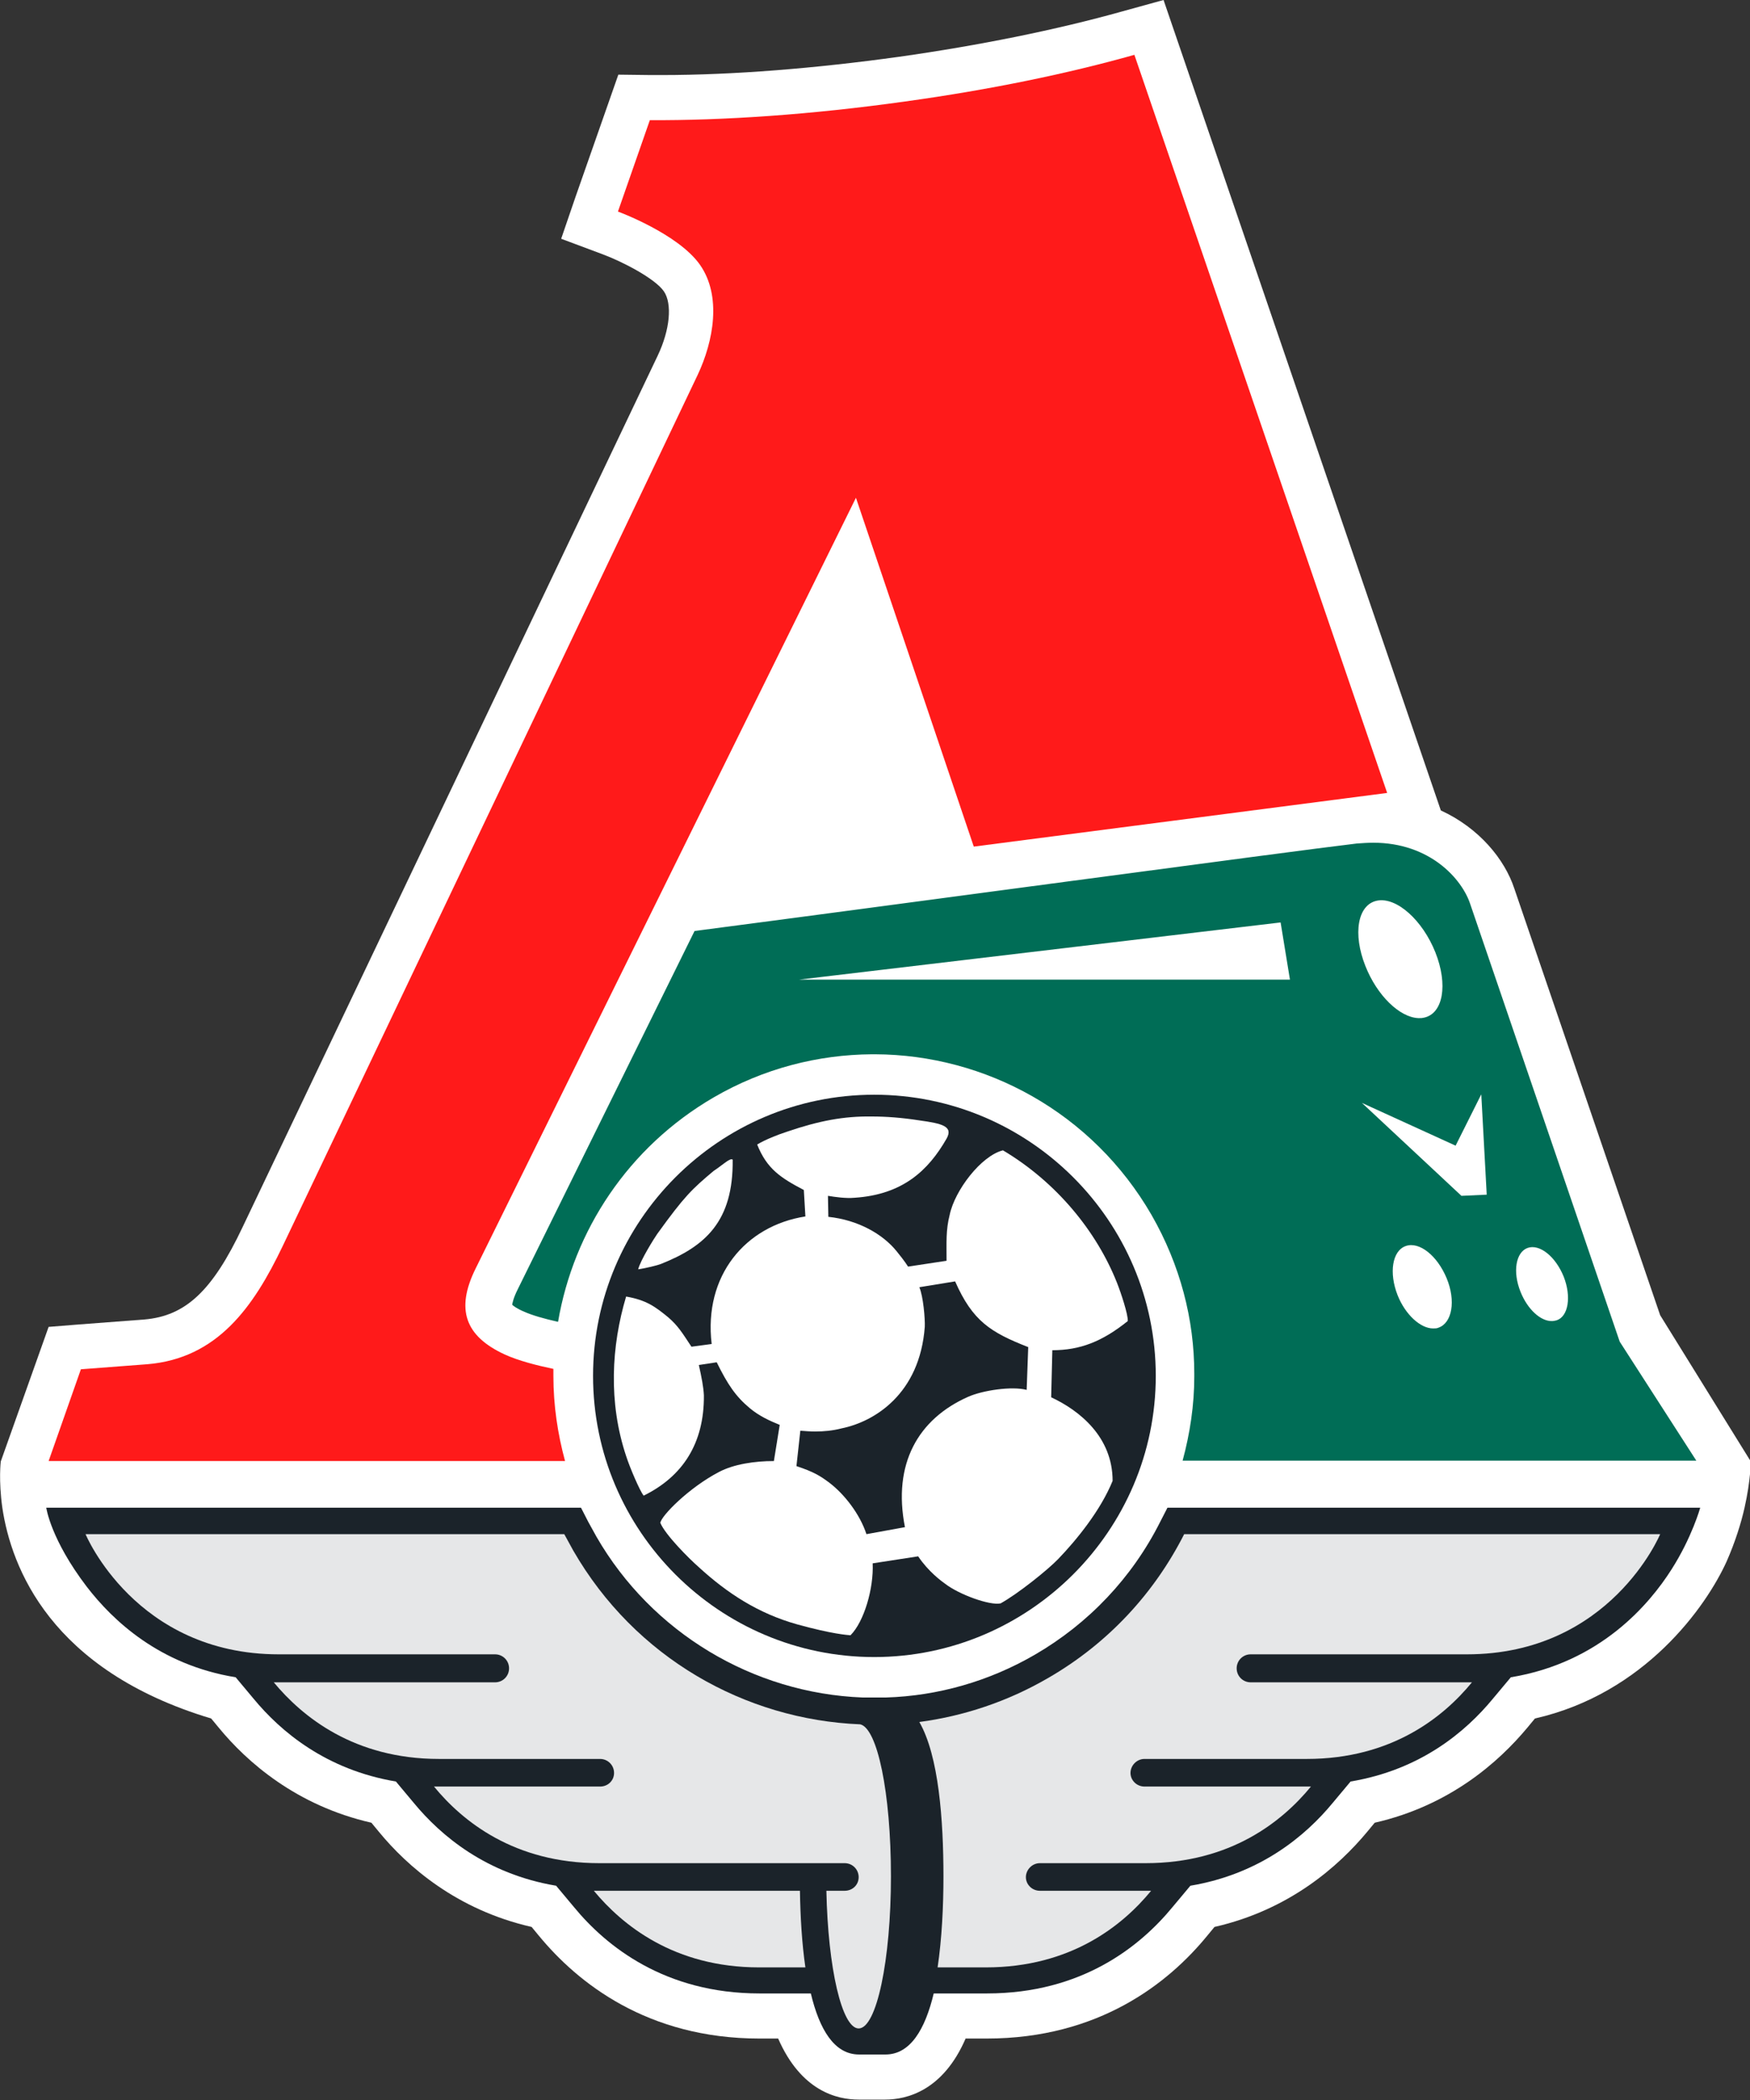
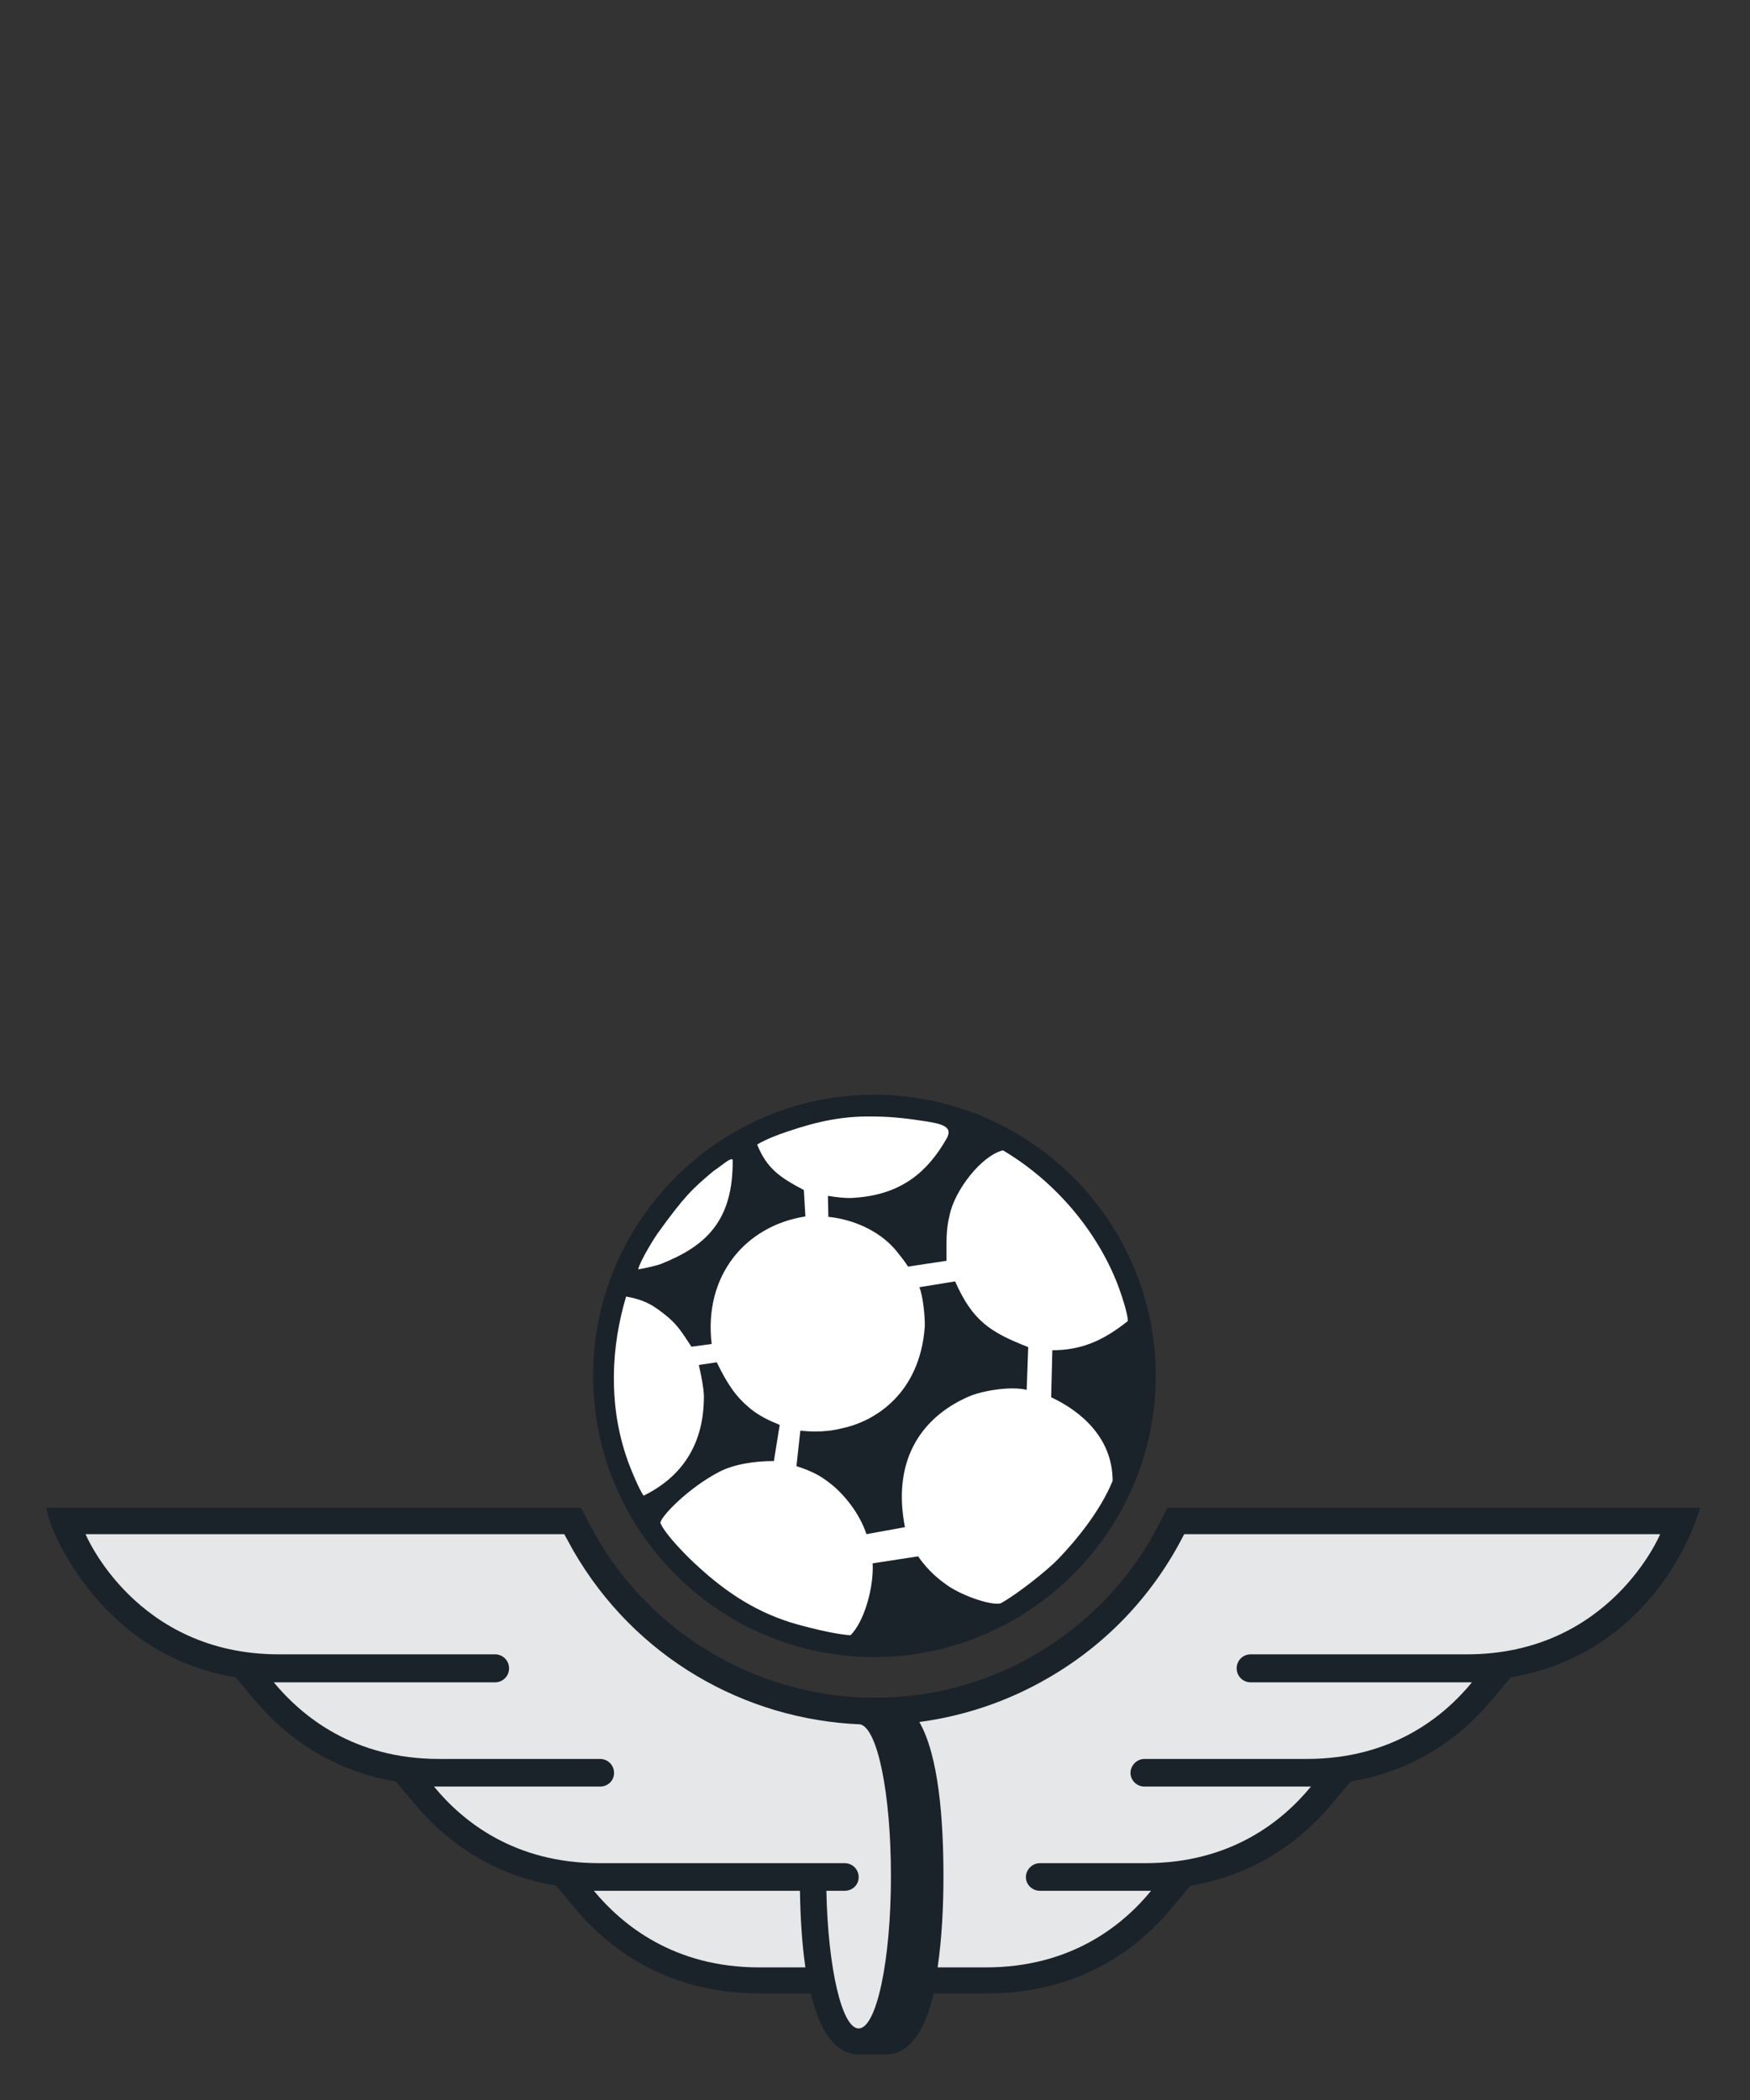
<svg xmlns="http://www.w3.org/2000/svg" version="1.1" id="Layer_1" x="0px" y="0px" viewBox="0 0 450 540" style="enable-background:new 0 0 450 540;" xml:space="preserve">
  <rect x="0" y="0" width="450" height="540" fill="#333333" stroke="none" />
  <style type="text/css">
	.st0{fill:#FFFFFF;}
	.st1{fill:#FF1A1A;}
	.st2{fill:#1B232A;}
	.st3{fill:#E6E7E8;}
	.st4{fill:#006D56;}
</style>
  <g id="_5_colors">
-     <path id="white_back" class="st0" d="M426.9,338.2l-37.5-109.7c-2.5-7.6-9.1-15.6-18.9-20.1L299.2,0l-10.5,2.9   c-17.1,4.8-37,8.8-57.5,11.7c-21.6,3-42.7,4.7-61,4.7l-2.9,0l-8.3-0.1l-11,31.4l-3.7,10.8l10.7,4c5.1,1.9,13.4,6.2,15.7,9.5   c2.2,3.2,1.6,9.9-1.6,16.6l-106.7,224c-7.8,16.5-14.7,22.9-25.3,23.8c-2.7,0.2-17.1,1.3-17.1,1.3l-7.5,0.6L0.2,375.8   c0,0-0.6,4.8,0.4,11.9c2.3,15.4,12.4,41.8,53.7,54.2l1.9,2.3c7.3,8.9,20,20.1,39.3,24.5l1.9,2.3c7.3,8.9,20,20.1,39.3,24.5l1.9,2.3   c9.9,12,27.8,26.4,56.7,26.4h4.8c5.9,13.5,15.1,15.7,20.7,15.7h6.8c5.6,0,14.9-2.3,20.7-15.7h5.4c28.9,0,46.8-14.3,56.7-26.4   l1.9-2.3c19.3-4.4,31.9-15.6,39.3-24.5l1.9-2.3c19.3-4.4,31.9-15.6,39.3-24.5l1.9-2.3c28.2-6.4,44-28.7,49.3-40.4   c2.2-5,3.7-9.8,4.6-13.8c1.6-7.1,1.6-11.9,1.6-11.9L426.9,338.2L426.9,338.2z" />
-     <path id="red_letter" class="st1" d="M232.7,26.1c-24.2,3.4-46.8,4.9-65.6,4.8l-8.2,23.5c0,0,15.5,5.7,21.1,13.7   c5.6,8,3.5,19.6-0.6,28.3l-106.7,224c-7.5,15.7-16.8,28.9-34.8,30.4c-2.7,0.2-17.1,1.3-17.1,1.3l-8.3,23.6h132.8   c-1.9-7-3-14.3-3-21.9c0-0.6,0-1.2,0-1.8c-4.3-0.9-9-2.1-12.5-3.7c-10.2-4.7-12.7-11.6-7.5-22.1L220.1,128l30.3,89.7l106.3-13.8   l-65-189.8C274.7,18.9,254.5,23.1,232.7,26.1" />
    <path id="black_wings_outlines" class="st2" d="M300.2,387.7l-1.9,3.7c-7.2,14.3-18.4,26.1-32.2,34.1c-11.7,6.8-24.9,10.6-38.3,11   c-0.1,0-1.4,0-2.7,0c-1,0-1.6,0-3.3,0c-28.2-1.1-54.2-16.7-68.4-41.3c-0.7-1.3-1.4-2.5-2.1-3.8l-1.9-3.7H11.9   c0,0,1.1,8.1,10.4,20.3c6.7,8.7,18.7,20.1,38.3,23.3l4.6,5.5c7,8.5,18.7,18.3,36.6,21.3l4.6,5.5c7,8.5,18.7,18.3,36.6,21.3l4.6,5.5   c8.3,10.1,23.4,22.2,47.7,22.2h13.2c2.2,9.2,6,15.7,12.4,15.7h6.8c6.4,0,10.2-6.5,12.4-15.7h13.7c24.4,0,39.4-12.1,47.7-22.2   l4.6-5.5c17.9-3,29.6-12.8,36.6-21.3l4.6-5.5c18-3,29.6-12.8,36.6-21.3l4.6-5.5c23.1-3.8,35.7-18.9,41.3-27.7   c5.3-8.3,7.4-15.9,7.4-15.9L300.2,387.7L300.2,387.7z" />
-     <path id="gray_l_wing" class="st3" d="M152.7,486.2c7.3,8.8,20.6,19.7,42.5,19.7h11.9c-0.9-6.2-1.3-13.1-1.4-19.7H152.7   L152.7,486.2z M22,394.5c0,0,12.8,30.9,49.7,30.9h55.6c2,0,3.6,1.6,3.6,3.6s-1.6,3.6-3.6,3.6H70.4c7.3,8.8,20.6,19.7,42.5,19.7   h41.4c2,0,3.6,1.6,3.6,3.6s-1.6,3.5-3.6,3.5h-42.7c7.3,8.9,20.6,19.7,42.5,19.7h63.1c2,0,3.6,1.6,3.6,3.6s-1.6,3.5-3.6,3.5h-4.7   c0.4,19.9,4,35.4,8.3,35.4c4.6,0,8.3-17.5,8.3-39.1s-3.5-38.1-7.9-39.1c-29.6-1.2-57.9-17.1-73.8-44.7c-0.8-1.4-1.5-2.8-2.3-4.2   L22,394.5L22,394.5z" />
+     <path id="gray_l_wing" class="st3" d="M152.7,486.2c7.3,8.8,20.6,19.7,42.5,19.7h11.9c-0.9-6.2-1.3-13.1-1.4-19.7H152.7   L152.7,486.2z M22,394.5c0,0,12.8,30.9,49.7,30.9h55.6c2,0,3.6,1.6,3.6,3.6s-1.6,3.6-3.6,3.6H70.4c7.3,8.8,20.6,19.7,42.5,19.7   h41.4c2,0,3.6,1.6,3.6,3.6s-1.6,3.5-3.6,3.5h-42.7c7.3,8.9,20.6,19.7,42.5,19.7h63.1c2,0,3.6,1.6,3.6,3.6s-1.6,3.5-3.6,3.5h-4.7   c0.4,19.9,4,35.4,8.3,35.4c4.6,0,8.3-17.5,8.3-39.1s-3.5-38.1-7.9-39.1c-29.6-1.2-57.9-17.1-73.8-44.7c-0.8-1.4-1.5-2.8-2.3-4.2   L22,394.5z" />
    <path id="gray_r_wing" class="st3" d="M304.5,394.5c-7.6,15-19.4,28-35,37c-10.5,6.1-21.8,9.8-33.1,11.3c5,8.7,6.2,25.2,6.2,39.7   c0,7.7-0.4,16-1.5,23.4h12.4c21.9,0,35.2-10.8,42.5-19.7h-28.6c-2,0-3.6-1.6-3.6-3.5s1.6-3.6,3.6-3.6h27.2   c21.9,0,35.2-10.8,42.5-19.7h-42.8c-2,0-3.6-1.6-3.6-3.5s1.6-3.6,3.6-3.6H336c21.9,0,35.2-10.8,42.5-19.7h-56.9   c-2,0-3.6-1.6-3.6-3.6s1.6-3.6,3.6-3.6h55.6c36.9,0,49.7-30.9,49.7-30.9L304.5,394.5L304.5,394.5z" />
-     <path id="green_train" class="st4" d="M391,332.2c-2.1-5.2-1.2-10.2,1.8-11.3c3.1-1.1,7.2,2.2,9.3,7.4c2,5.1,1.2,10.2-1.8,11.2   c-0.4,0.1-0.8,0.2-1.2,0.2h0C396.2,339.8,392.8,336.7,391,332.2 M359.4,333.1c-2.3-5.8-1.4-11.5,2.1-12.7s8.1,2.5,10.5,8.3   s1.4,11.5-2.1,12.7c-0.4,0.2-0.9,0.2-1.4,0.2C365.3,341.6,361.4,338.1,359.4,333.1 M380.9,281.4l1.4,25.8l-6.5,0.3l-25.6-23.9   l24.1,11L380.9,281.4z M329.3,237.2l2.4,14.7H205.5L329.3,237.2z M364.7,261.8c-4.8-0.2-10.6-5.8-13.6-13.4c-3.3-8.3-2-15.8,3-16.8   c5-1,11.7,5,15,13.3c3.3,8.3,2,15.8-3,16.8c-0.4,0.1-0.7,0.1-1.1,0.1C364.9,261.8,364.8,261.8,364.7,261.8 M348.9,216.9   c-17,2-125,16.6-170.3,22.5l-45.5,92.2c-1.1,2.2-1.3,3.4-1.4,3.9c0.3,0.3,1.2,1,3.1,1.8c2,0.9,5.1,1.8,8.7,2.6   c4-23.4,18-44.9,40-57.7c12.9-7.5,26.9-11,40.7-11.1h0.8c28.4,0.1,55.9,15,71.1,41.3c7.4,12.9,11,26.9,11,40.8v0.8   c0,7.3-1.1,14.6-3,21.6h132.1l-19.7-30.6L378,232.3c-2.1-6.2-10.2-15.6-24.9-15.6C351.8,216.7,350.4,216.8,348.9,216.9" />
    <path id="black_ball_oulines" class="st2" d="M152.5,353.8c0,39.9,32.5,72.3,72.3,72.3s72.4-32.5,72.4-72.3s-32.5-72.3-72.4-72.3   S152.5,314,152.5,353.8" />
    <path id="white_ball_details" class="st0" d="M183.5,301.1c-5.6,4.7-7.5,6.5-14.5,16.2c-0.7,1-4.3,6.7-4.9,9.1c2-0.3,4.9-1,5.9-1.4   c11.3-4.5,18.6-10.9,18.4-26.8c-0.1-0.1-0.2-0.1-0.3-0.1C187.3,298.1,185.5,299.8,183.5,301.1 M216.4,367.3   c8.4-1.7,20.1-8.8,21.4-26.1c0.1-2.1-0.4-7.9-1.4-10.2l9.2-1.5c4.5,10.2,9.1,13.1,18.8,16.9l-0.4,11c-3.8-1-11.3,0.1-15.1,1.8   c-12.8,5.7-19.4,17.2-16.2,33.5l-9.9,1.8c-1.7-5.2-5.7-10.3-9.5-13.2c-2.4-1.8-4-2.8-8.5-4.3l1-9.1c1.3,0.1,2.5,0.2,3.8,0.2   C211.8,368.1,214.1,367.9,216.4,367.3 M202.4,291c-2.5,0.8-5.7,2.1-7.7,3.3c2.5,6.3,6.1,8.6,12,11.7l0.4,6.8   c-15.4,2.4-26.2,15.2-24.1,32.8l-5.2,0.7c-2.5-3.8-3.5-5.4-5.9-7.5c-3.4-2.8-5.7-4.5-10.9-5.4c-3.8,12.7-4.6,27.2,0,41   c1,3.1,3.5,8.9,4.5,10.2c10-4.9,15.6-13.4,15.5-25.8c-0.1-2.1-0.6-4.7-1.3-7.8l4.6-0.7c2.8,5.7,4.9,8.8,8.5,11.8   c2.4,2,5,3.2,7.7,4.3l-1.5,9.3c-5,0-10.3,0.8-14.1,2.8c-7.7,4-14.9,11.3-15.1,13.1c1.3,3.1,7.4,9.2,9.8,11.3   c7.4,6.8,15.4,12,25.4,14.8c9.1,2.5,12.7,2.7,13.7,2.8c3.5-3.5,6-12.1,5.7-18.5l11.7-1.8c2.6,3.9,6,6.4,7,7.1   c3.5,2.7,11.4,5.6,14.2,5c4.5-2.5,12.1-8.6,14.8-11.4c4.8-5,10.9-12.5,14-20.1c0-11.3-8.5-18.1-15.8-21.5l0.3-12.1   c7.1,0,12.8-2.2,19.4-7.5c0.1-1.7-1.8-7.4-2.8-9.9c-5.2-13.1-15.5-25.8-29.3-34c-5.6,1.4-12.4,10.3-13.7,16.6   c-1,3.9-0.8,7.1-0.8,11.8l-9.9,1.5c-0.8-1.3-2.4-3.3-2.9-3.9c-3.6-4.5-10-8.1-17.6-8.9l-0.1-5.4c1.8,0.3,4.6,0.7,6.8,0.5   c12.4-0.8,19-7,23.7-15.2c1.8-3.2-1.2-3.9-7-4.7c-4.5-0.7-8.5-1-12.3-1C217,287,210.6,288.2,202.4,291" />
  </g>
</svg>